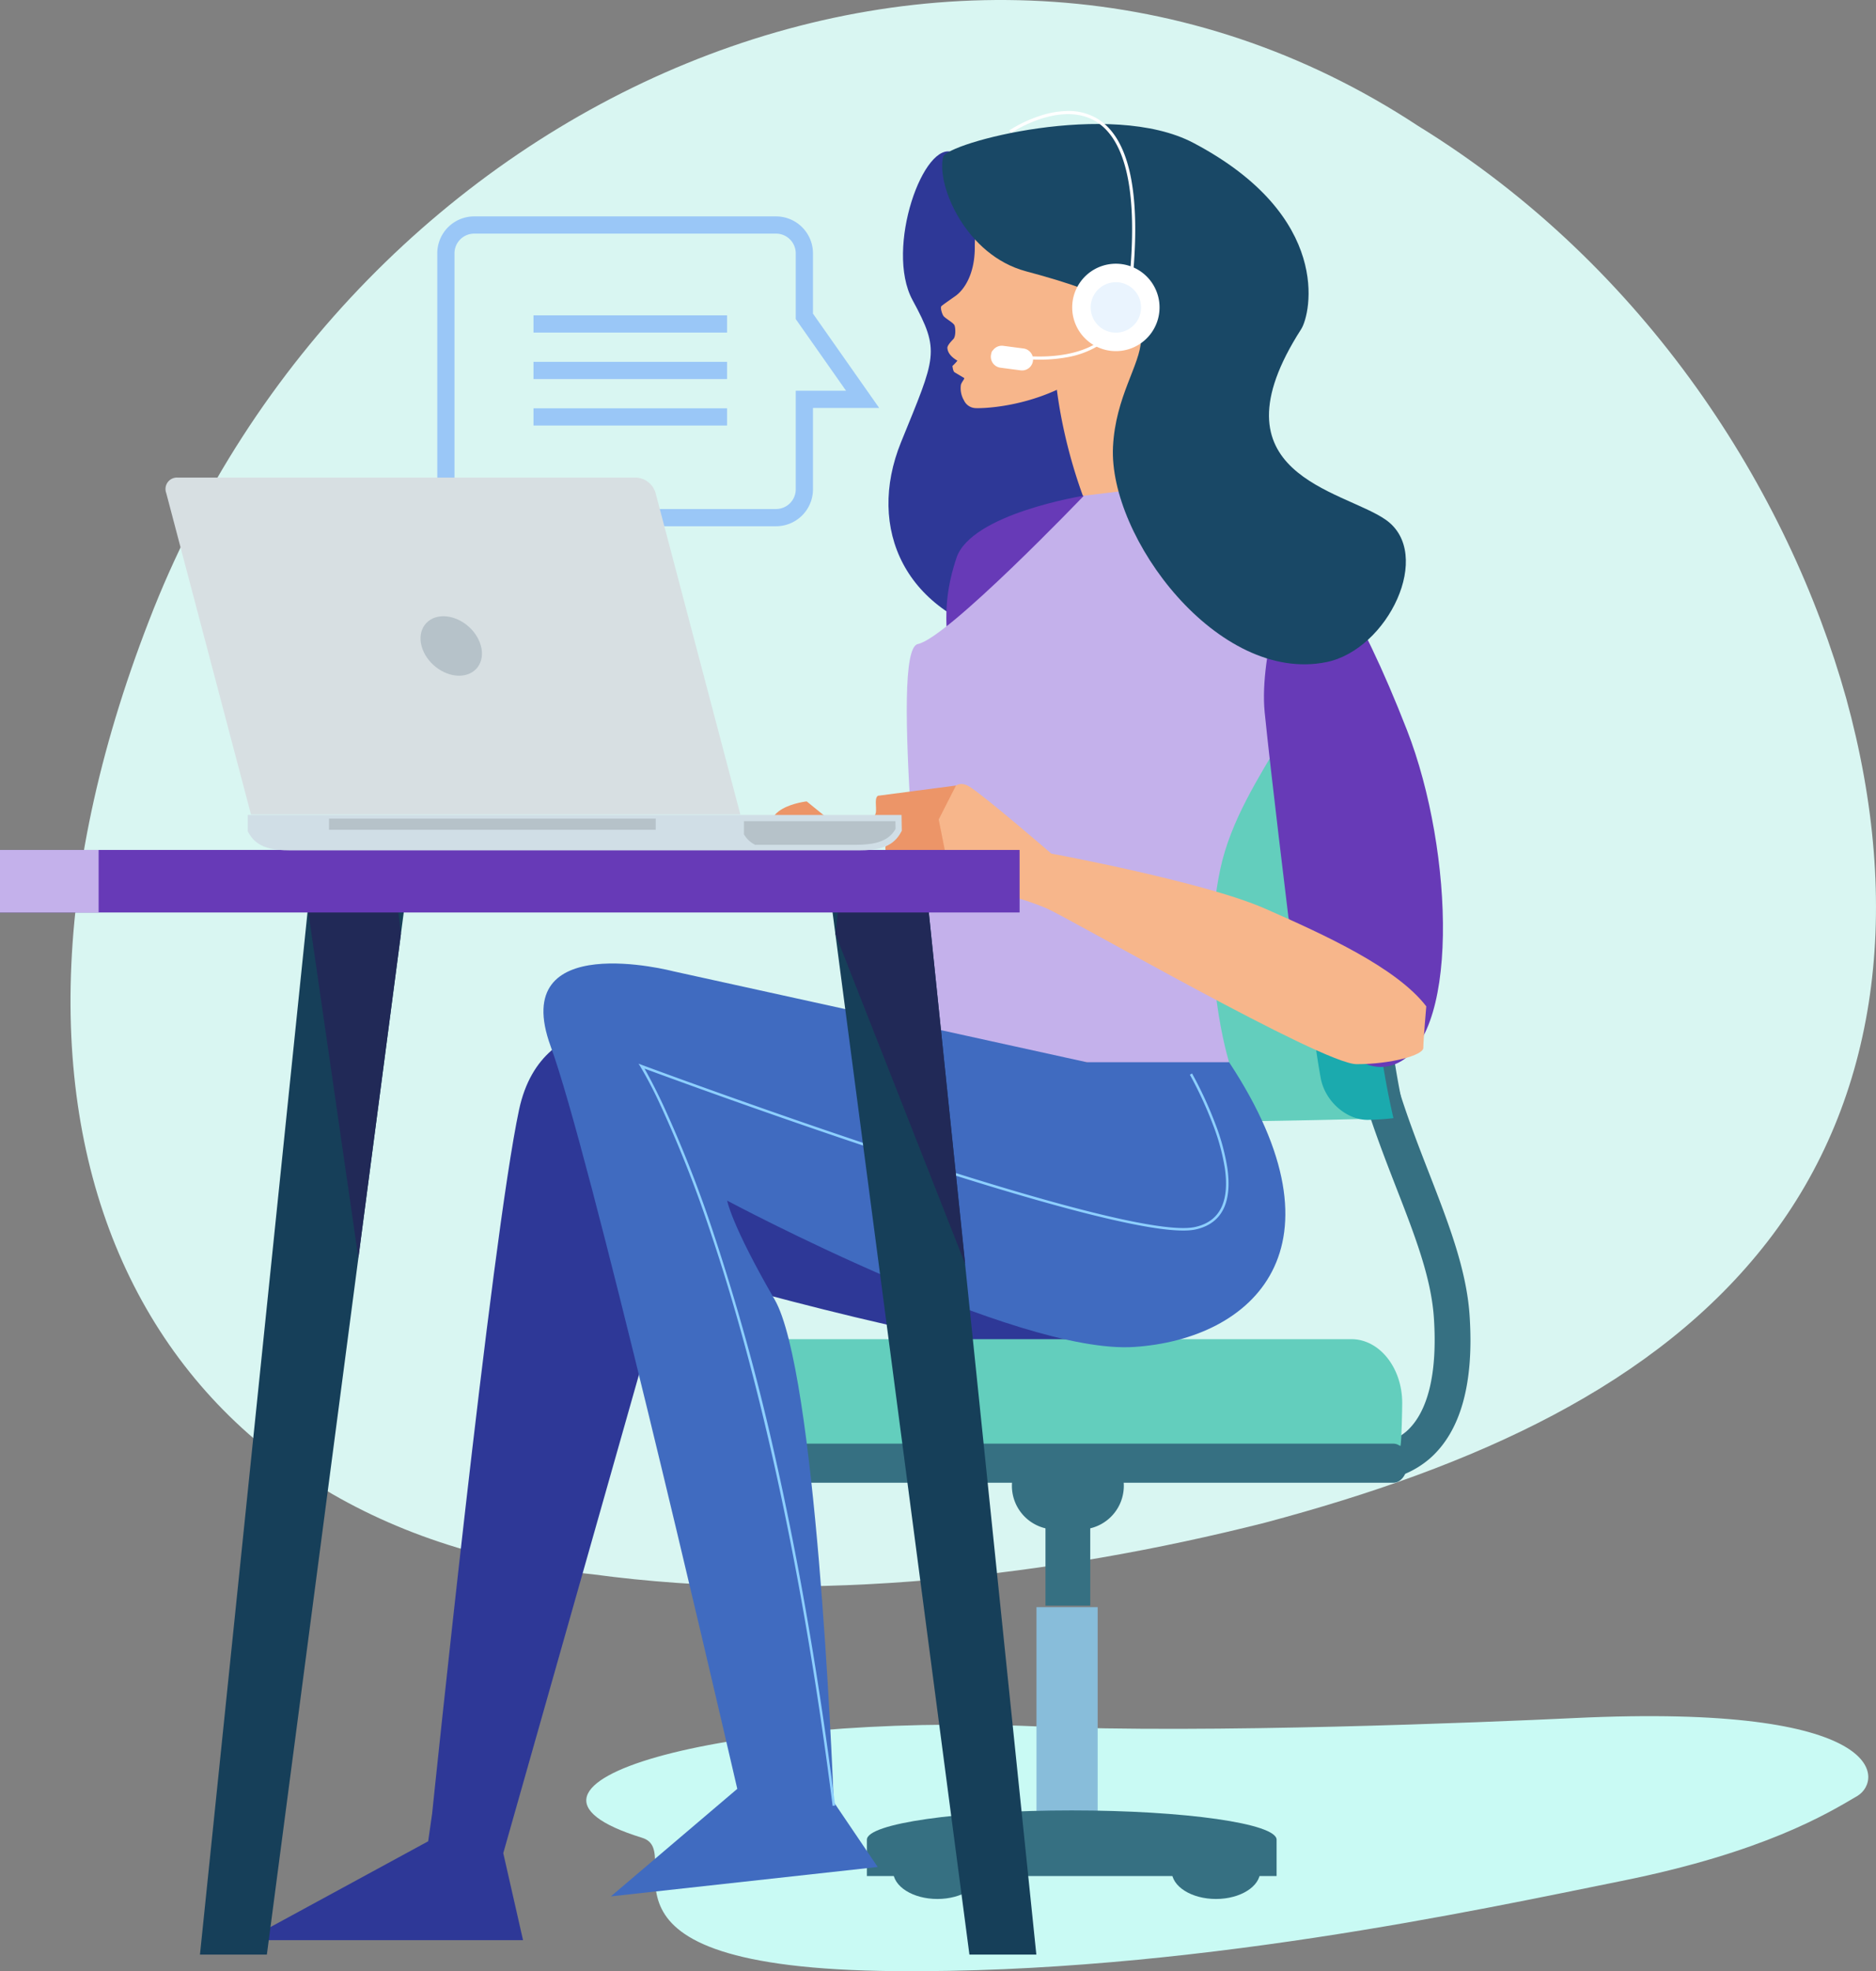
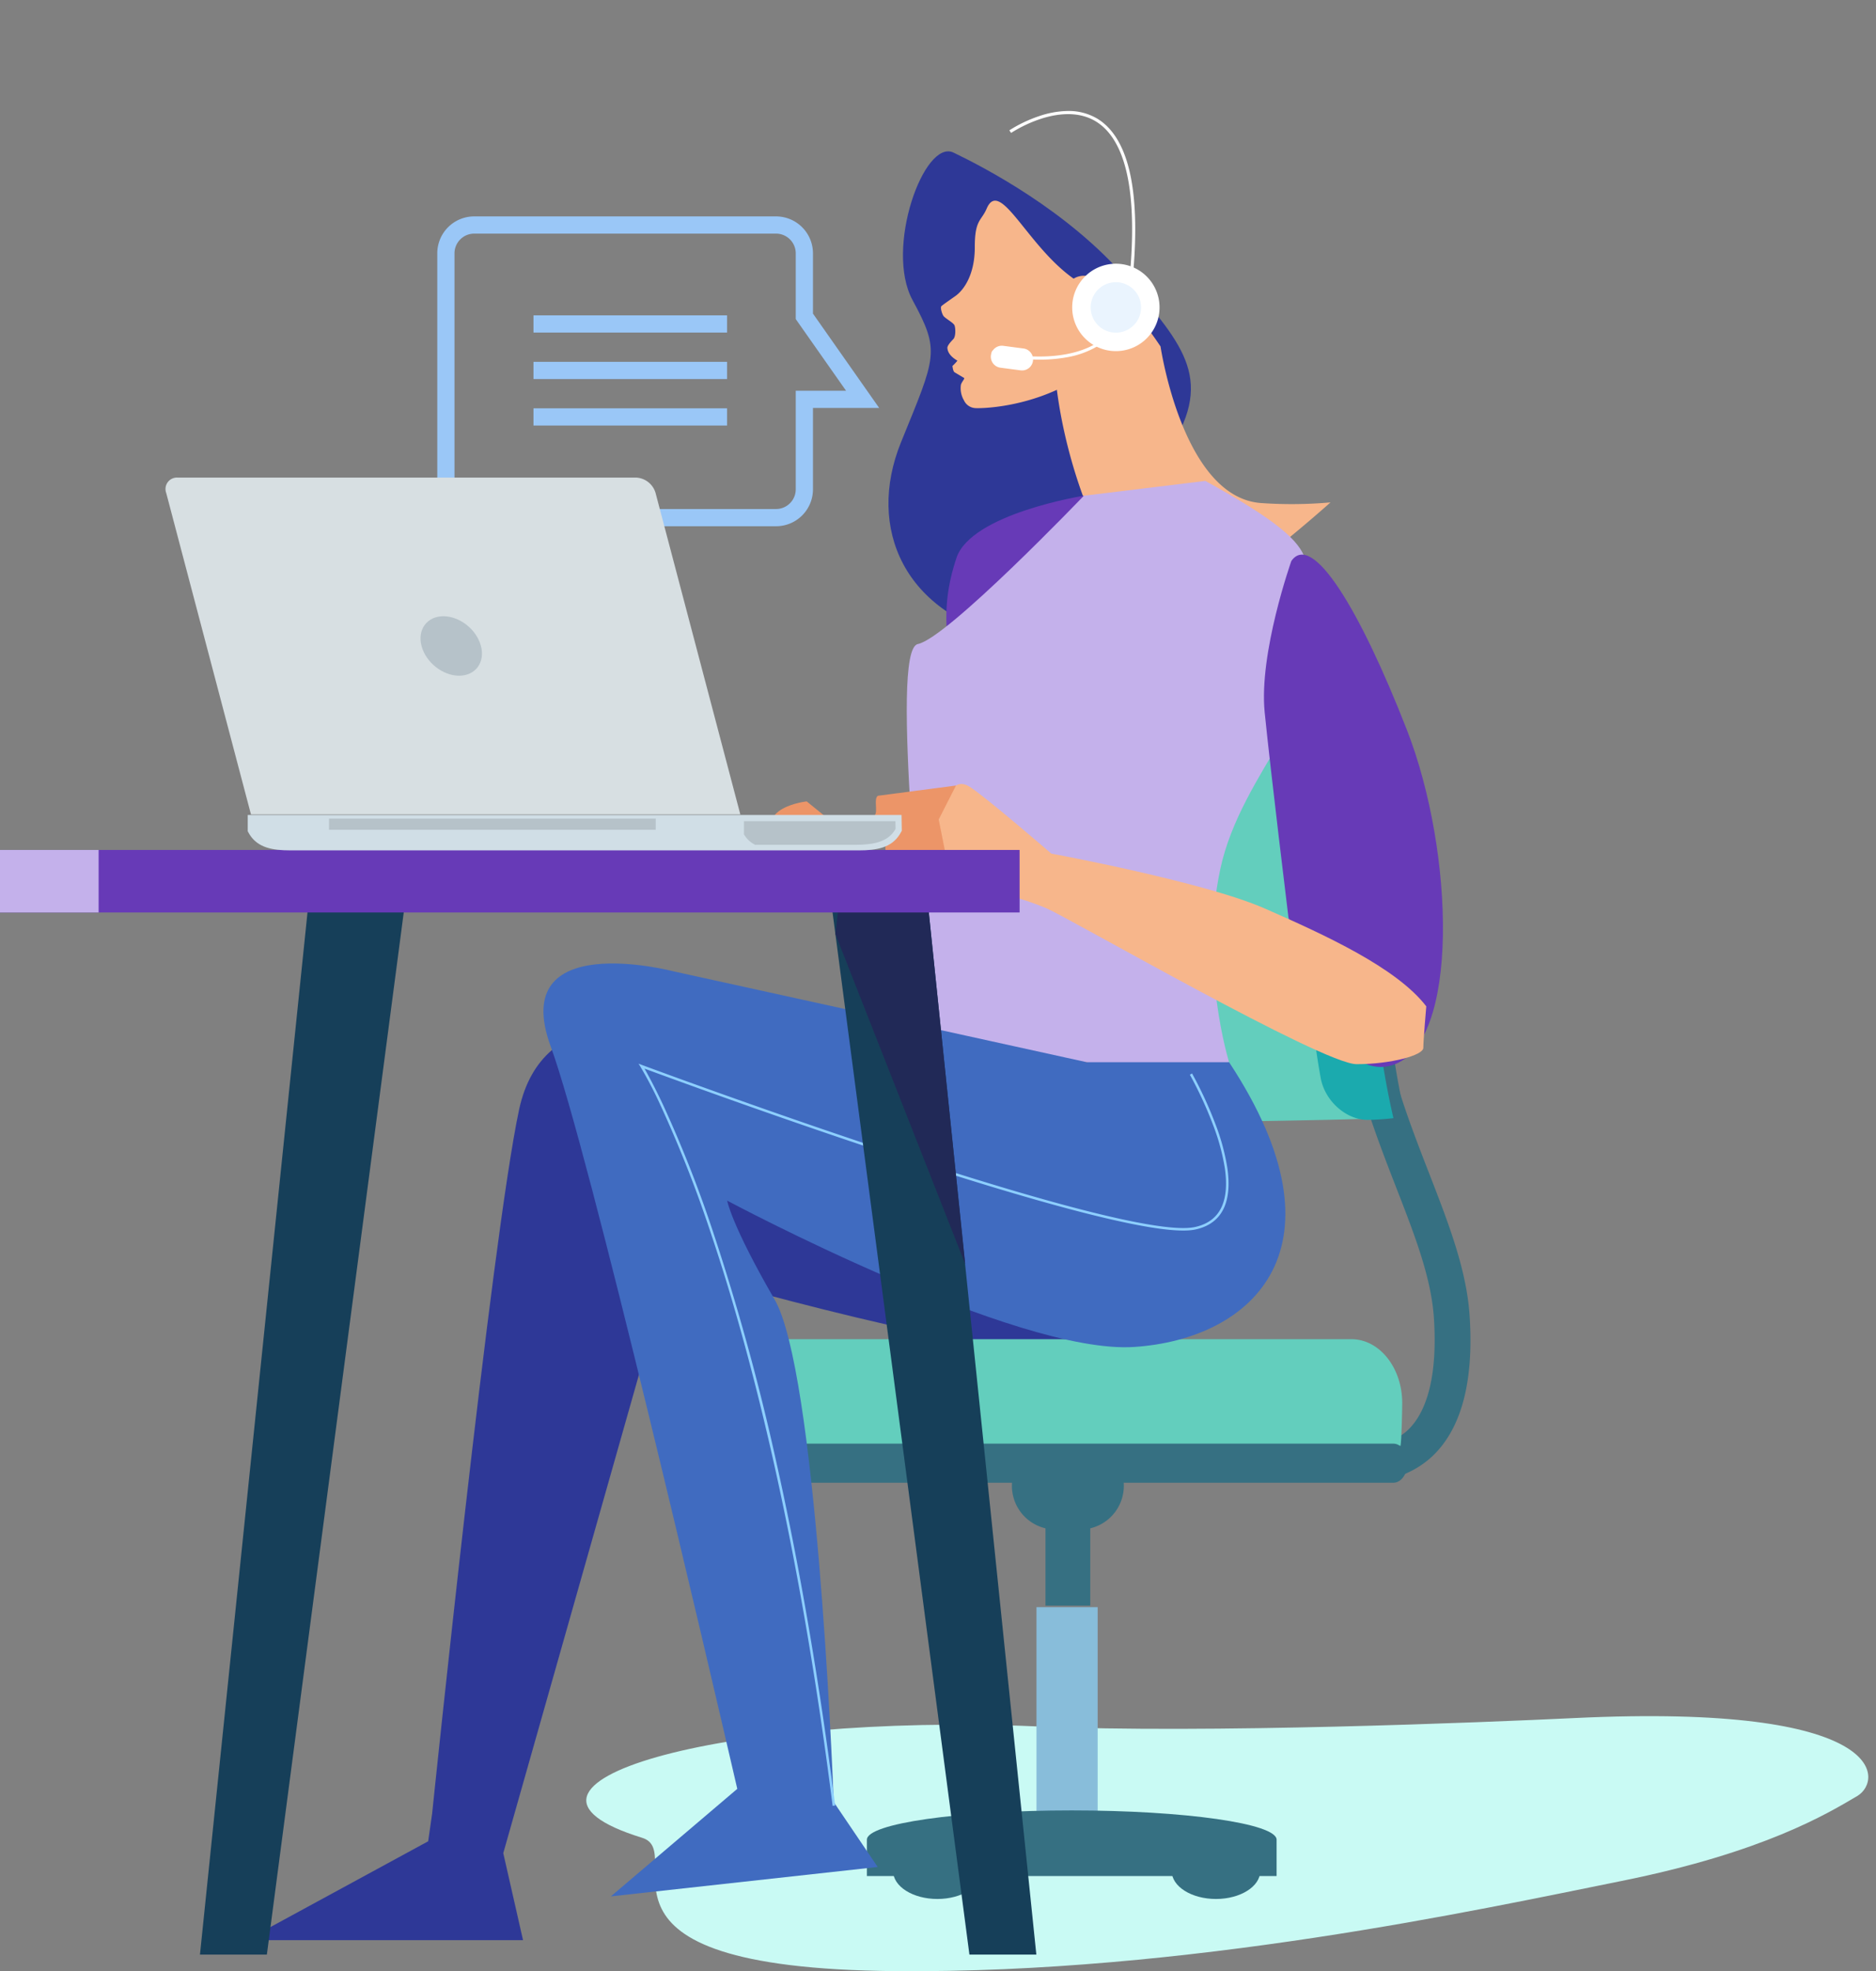
<svg xmlns="http://www.w3.org/2000/svg" width="545.047" height="572.357" viewBox="0 0 545.047 572.357">
  <rect x="0" y="0" width="545.047" height="572.357" fill="#808080" stroke="none" />
  <g transform="translate(-695.393 -3288.863)">
    <path d="M287.114,238.172c-26.077,1.244-106.914,4.587-156.25,2.423-91.48-4.014-164.6,16.933-114.643,32.344,13.96,4.307-23.272,37.832,73.341,38.712,84.809.771,169.979-17.88,211.248-26.183s59.824-19.565,68.448-24.657c7.584-4.477,9.006-26.99-82.145-22.64" transform="translate(865.731 3549.546)" fill="#c9faf4" />
-     <path d="M391.547,36.575C458.118,77.535,499.1,142.8,515.9,202.74c16.727,60.81,9.265,116.295-22.81,157.7-32.391,41.8-84.862,65.395-146.123,81.705-61.14,15.465-131.07,23.654-195.241,14.97C24.416,444.06-36.461,332.979,22.813,180.2,81.377,28.13,257.942-51.343,391.547,36.575" transform="translate(715.88 3288.864)" fill="#d9f6f2" />
    <path d="M208.918,35.984c8.71,4.192,33.193,16.806,50.307,36.683s25.818,29.591,11.336,51.154,28.254,23.122,5.949,34.222c-25.835,12.856-32.282,23.008-50.245,19.106-31.639-6.863-42.776-32.055-32.61-57.073S205.136,93.8,197,78.8s3.367-46.937,11.917-42.817" transform="translate(763.517 3297.191)" fill="#2e3897" />
    <path d="M181.414,99.771s6.462,44.058,29.373,45.471a126.854,126.854,0,0,0,20-.2s-68.587,61.843-82.391,43.134C141.837,179.3,168.42,168,159.744,145.511c-16.425-42.589-12.377-96.4,21.67-45.74" transform="translate(851.161 3289.696)" fill="#f7b68b" />
    <path d="M252.689,76.082c6.214,4.132,12.367,7.479,19.169,7.987-14.851,29.549-47.728,29.272-48.724,29.053a3.852,3.852,0,0,1-3.066-2.224,6.935,6.935,0,0,1-.888-4.534c.267-.9,1.207-1.8.918-1.976s-2.265-1.347-2.753-1.641-.622-1.84-.622-1.84a13.561,13.561,0,0,0,1.443-1.532c-2.554-1.522-2.813-2.873-2.909-3.6s.891-1.8,1.737-2.686c.718-.771.639-3.086.343-3.928s-2.861-2.1-3.312-2.907-.85-2.364-.521-2.7,1.611-1.212,4.061-2.945,5.664-6.2,5.647-14.2,1.9-7.568,3.444-11.175c3.951-9.234,11.962,11.5,26.033,20.843" transform="translate(755.393 3294.217)" fill="#f7b68b" />
    <path d="M416.472,363.163l-107.936-19.52s-34.447-9.186-41.337,22.965C259.169,404.082,241.938,571,241.938,571l-1.149,8.037L187.97,607.74h80.378l-5.741-25.262,48.226-169.941s82.674,24.114,110.232,24.114,48.227-10.334,48.227-14.927-33.3-60.858-52.82-58.561" transform="translate(579.004 3244.463)" fill="#2e3897" />
    <path d="M106.545,464.957a27.208,27.208,0,0,0,18.007-6.511c9.047-7.867,12.96-21.864,11.641-41.583-.882-13.314-6.122-26.788-11.668-41.065-9.346-24.009-19.923-51.22-14.391-87.206L99.854,287.01c-5.952,38.745,5.654,68.582,14.964,92.558,5.481,14.089,10.22,26.267,11,37.981,1.063,16-1.7,27.395-8,32.96a17.235,17.235,0,0,1-13.747,3.866l-2.085,10.192a24.166,24.166,0,0,0,4.561.39" transform="translate(986.173 3253.987)" fill="#367082" />
    <rect width="17.779" height="63.297" transform="translate(996.528 3755.514)" fill="#88bdda" />
    <rect width="13.004" height="22.762" transform="translate(999.144 3732.318)" fill="#367082" />
    <g transform="translate(947.26 3814.538)">
      <path d="M0,19.045V8.5C0,3.807,26.647,0,59.517,0s59.516,3.807,59.516,8.5V19.045Z" transform="translate(0 0)" fill="#367082" />
      <ellipse cx="12.856" cy="8.094" rx="12.856" ry="8.094" transform="translate(7.618 9.523)" fill="#367082" />
      <ellipse cx="12.856" cy="8.094" rx="12.856" ry="8.094" transform="translate(88.561 9.523)" fill="#367082" />
    </g>
    <path d="M219.842,500.884A12.682,12.682,0,0,0,232.52,513.56h7.155a12.68,12.68,0,0,0,0-25.361H232.52a12.679,12.679,0,0,0-12.678,12.685" transform="translate(769.548 3219.411)" fill="#367082" />
    <path d="M122.647,483.079c-.3-1.494-.479-10.854-.479-12.462,0-10.24,6.611-18.535,14.781-18.535H301.67c8.156,0,14.778,8.295,14.778,18.535,0,1.607-.176,10.968-.494,12.462Z" transform="translate(786.341 3225.618)" fill="#63cebd" />
    <path d="M317.659,494.393c0,3.137-1.827,5.683-4.1,5.683H124.43c-2.271,0-4.1-2.546-4.1-5.683s1.827-5.673,4.1-5.673H313.561c2.271,0,4.1,2.542,4.1,5.673" transform="translate(786.651 3219.321)" fill="#367082" />
    <path d="M223.2,351.713c-4.068.3-29.885.754-34.334.811-28.267.34-52.607-4.964-53.964-11.925a241.266,241.266,0,0,1-.73-87.534c1.208-6.956,25.913-12.26,54.777-11.908,4.532.055,30.885.513,35.03.819a236.811,236.811,0,0,0-.778,109.737" transform="translate(871.892 3261.87)" fill="#63cebd" />
    <path d="M133.316,242.145c3.162.037,5.37,1.541,4.93,3.355a236.555,236.555,0,0,0-.887,103.048c.4,1.82-1.787,3.321-4.882,3.356s-5.964-1.41-6.353-3.231a236.849,236.849,0,0,1,.672-103.3c.426-1.825,3.342-3.27,6.52-3.229" transform="translate(965.658 3261.698)" fill="#367082" />
    <path d="M149.1,351.743a71.494,71.494,0,0,1-7.414.5c-6.159.075-12.5-5.361-13.726-12.2a237.222,237.222,0,0,1,.4-86.2c1.282-6.85,7.78-12.274,14.065-12.2a72.7,72.7,0,0,1,7.544.5,236.592,236.592,0,0,0-.869,109.612" transform="translate(951.137 3261.786)" fill="#1baaae" />
    <path d="M320.725,330.76l-82.846-67.227s-15.831,1.736-8.4,11.85,56.539,69.482,56.539,69.482,50.132,22.756,34.7-14.1" transform="translate(691.889 3258.022)" fill="#ec9568" />
    <path d="M273.75,156.365s-32.725,5.167-37.031,18.085-2.584,20.669-2.584,26.7,41.337-21.53,39.615-44.782" transform="translate(736.544 3276.439)" fill="#673ab7" />
    <path d="M239.483,151.166l-35.309,4.306s-39.615,41.337-48.227,43.06,2.99,96.026.861,108.8c-1.148,6.89,31,10.048,48.227,12.631s41.337,0,41.337,0-8.612-27.558-2.583-55.977,32.725-49.949,26.7-69.756,11.195-19.807-31-43.059" transform="translate(806.12 3277.333)" fill="#c4b1eb" />
    <path d="M115.836,178.86s-9.473,26.7-7.751,43.92,6.889,59.422,6.889,59.422,10.334,49.087,30.142,43.059,18.085-62.005,4.306-97.314-27.558-57.7-33.586-49.088" transform="translate(954.742 3272.891)" fill="#673ab7" />
    <path d="M256.1,321.995s-.861,9.9-.861,12.057-9.473,4.736-19.377,4.736-83.1-42.2-89.994-45.212-22.821-7.32-26.7-7.751-6.889-11.2-4.736-18.085c1.424-4.559,2.849-8.552,5.022-9.859,1.111-.667,2.418-.634,4.021.386,4.736,3.014,23.682,19.377,23.682,19.377s44.351,8.181,62.005,15.932S247.492,310.8,256.1,321.995" transform="translate(853.68 3259.07)" fill="#f7b68b" />
    <path d="M279.951,260.944l22.677-2.969-5.023,9.858L300.62,282.9l-12.488,2.152s-1.722-2.152.431-3.014,5.168-2.153,5.168-2.153-6.029-.861-8.612-1.292-3.014-1.292-3.014-2.584,2.584-2.152,2.584-2.152-4.737-1.722-5.168-3.014-1.292-3.014-.431-4.306-.431-4.736.861-5.6" transform="translate(670.513 3258.977)" fill="#ec9568" />
    <path d="M56.319,239.651C48.278,204.876,13.263,54.494,2.109,24.077c-12.631-34.448,35.6-21.816,35.6-21.816L157.876,28.67h41.336c35.6,53.967,6.889,80.378-27.559,82.674S53.383,68.859,53.383,68.859s1.149,6.89,13.78,28.706c11.951,20.643,16.706,133.8,17.184,145.924l12.766,18.846-77.528,8.541Z" transform="translate(853.281 3568.621)" fill="#406bc0" />
    <path d="M18.018,271.551l37.745-32.084C51.62,221.551,40.956,175.712,29.9,130.348,15.874,72.838,6.367,37.142,1.64,24.249A29.976,29.976,0,0,1-.495,13.476,13.092,13.092,0,0,1,1.717,6.147,14.48,14.48,0,0,1,9.6.854,35.735,35.735,0,0,1,20.068-.5,80.494,80.494,0,0,1,37.821,1.775L157.93,28.17h41.551l.148.225C208.024,41.123,213.262,52.969,215.2,63.6c1.755,9.641.806,18.235-2.82,25.543a34.328,34.328,0,0,1-6.86,9.354,41.472,41.472,0,0,1-9.554,6.865,60.98,60.98,0,0,1-24.278,6.477c-.86.057-1.771.086-2.707.087h0c-8.242,0-19.466-2.245-33.36-6.674A405.833,405.833,0,0,1,97.515,90.6C76.429,81.41,58.492,72.11,54.148,69.828a50.252,50.252,0,0,0,1.891,5.109A205.338,205.338,0,0,0,67.6,97.314c1.452,2.508,2.865,6.487,4.2,11.829,1.216,4.858,2.4,10.964,3.519,18.149,1.906,12.24,3.669,27.847,5.239,46.387,2.723,32.161,4.036,63.338,4.285,69.647L97.992,262.74ZM20.068.5C11.318.5,5.42,2.593,2.537,6.72c-2.724,3.9-2.71,9.682.042,17.185,4.74,12.927,14.258,48.66,28.289,106.206,11.123,45.622,21.846,91.724,25.939,109.427l.069.3L21.152,270.2l75.082-8.272L83.853,243.651l-.006-.143c-.235-5.964-1.545-37.355-4.288-69.744-1.568-18.517-3.328-34.1-5.231-46.318-2.334-14.984-4.89-24.953-7.6-29.631A205.286,205.286,0,0,1,55.076,75.224a33.7,33.7,0,0,1-2.185-6.283l-.167-1,.9.479c.2.106,20.188,10.758,44.3,21.272,31.869,13.895,56.44,21.24,71.055,21.24.916,0,1.8-.028,2.644-.084,18.979-1.265,33.509-9.336,39.863-22.142,7.483-15.081,3.146-35.663-12.54-59.533H157.821l-.053-.012L37.579,2.745A79.422,79.422,0,0,0,20.068.5Z" transform="translate(853.281 3568.621)" fill="rgba(0,0,0,0)" />
    <path d="M239.047,571.143c-10.281-81.2-24.909-135.22-35.371-166.237a354.3,354.3,0,0,0-14.522-36.917,121.991,121.991,0,0,0-5.922-11.421l-.571-.912,1.009.375c.347.129,35.158,13.057,72.185,25.257,21.743,7.164,39.983,12.679,54.214,16.391,17.742,4.628,29.233,6.45,34.154,5.414,3.821-.8,6.472-2.8,7.879-5.935,1.255-2.8,1.557-6.538.9-11.124a62.138,62.138,0,0,0-3.437-12.619,112.677,112.677,0,0,0-6.729-14.565l.636-.363a113.515,113.515,0,0,1,6.779,14.672,62.858,62.858,0,0,1,3.475,12.77c.681,4.726.361,8.6-.952,11.528-1.508,3.359-4.333,5.5-8.4,6.351-2.646.557-7.123.321-13.307-.7-5.591-.924-12.719-2.513-21.184-4.721-14.246-3.716-32.5-9.236-54.259-16.4-33.588-11.067-65.352-22.733-71.24-24.907.876,1.516,2.792,4.98,5.418,10.571a354.734,354.734,0,0,1,14.552,36.98A665.468,665.468,0,0,1,222.636,471.1c6.827,30.429,12.593,64.057,17.137,99.95Z" transform="translate(698.257 3242.066)" fill="#8dcfff" />
    <path d="M490.622,603.4H471.185L503.26,292.739h28.189Z" transform="translate(282.305 3253.002)" fill="#163f59" />
-     <path d="M500.492,307.058,488.13,401.141,473.457,299.749l.728-7.009h24.64Z" transform="translate(311.381 3253.002)" fill="#212957" />
    <path d="M291.352,603.4h19.443L278.719,292.739H250.528Z" transform="translate(685.694 3253.002)" fill="#163f59" />
    <path d="M275.471,307.058,313.2,402.934,302.5,299.749l-.72-7.009H277.141Z" transform="translate(662.632 3253.002)" fill="#212957" />
    <path d="M296.232,0H0V18.154H296.232Z" transform="translate(695.393 3535.656)" fill="#673ab7" />
-     <path d="M121.158,35.6c.946-4.026,48.623-16.789,72.741-4.079,40.5,21.342,34.133,49.657,31.293,54.08-27.111,42.222,12.1,46.633,24.56,55.331,14.061,9.817.651,37.72-17.224,41.343-31.467,6.381-63.313-36.218-62.005-62.519,1.453-29.207,28.726-36.583-25.262-50.954-17.455-4.647-26.059-24.887-24.1-33.2" transform="translate(848.236 3298.84)" fill="#194866" />
    <path d="M232.593,86.185a12.689,12.689,0,1,1-14.121-11.075,12.69,12.69,0,0,1,14.121,11.075" transform="translate(799.598 3290.42)" fill="#fff" />
    <path d="M230.285,93.76q-1.265,0-2.574-.061a60.872,60.872,0,0,1-11.451-1.631l.233-.875a59.929,59.929,0,0,0,11.28,1.6c5.783.269,13.941-.275,19.967-4.395,4.788-3.274,7.6-8.349,8.349-15.085,1.618-14.492,1.395-26.091-.663-34.475-1.7-6.942-4.676-11.741-8.834-14.262-5.3-3.216-11.687-2.148-16.107-.685a38.96,38.96,0,0,0-8.492,4.036l-.505-.751a39.107,39.107,0,0,1,8.69-4.137,26.914,26.914,0,0,1,8.267-1.48,16.184,16.184,0,0,1,8.613,2.241c4.372,2.65,7.483,7.636,9.246,14.82,2.084,8.488,2.314,20.194.684,34.794-.783,7.011-3.723,12.3-8.74,15.733a26.214,26.214,0,0,1-10.123,3.942A43.454,43.454,0,0,1,230.285,93.76Z" transform="translate(767.159 3299.529)" fill="#fff" />
    <path d="M260.331,110.92l-5.865-.771a3.2,3.2,0,1,1,.834-6.35l5.866.771a3.2,3.2,0,0,1-.835,6.35" transform="translate(731.585 3285.478)" fill="#fff" />
    <path d="M228.38,87.943a7.324,7.324,0,1,1-8.151-6.392,7.325,7.325,0,0,1,8.151,6.392" transform="translate(798.486 3289.306)" fill="#eaf4fe" />
-     <path d="M235.279,0c35.955.052,72.1,11.774,105.229,37.414,57.893,41.9,93.529,108.661,108.145,169.974,14.546,62.2,8.057,118.961-19.836,161.313-28.168,42.76-73.8,66.894-127.076,83.578-53.171,15.82-113.984,24.2-169.791,15.313C21.234,454.239-31.708,340.612,19.839,184.327,56.177,73.34,144.783.157,234.76,0Z" transform="translate(747.778 3303.313)" fill="none" />
    <path d="M407.4,148.911H319.7a10.721,10.721,0,0,1-10.723-10.723V69.67A10.722,10.722,0,0,1,319.7,58.946h87.7A10.736,10.736,0,0,1,418.128,69.67V87.176l19.234,27.385H418.128v23.627A10.723,10.723,0,0,1,407.4,148.911ZM319.7,63.946a5.73,5.73,0,0,0-5.723,5.724v68.518a5.729,5.729,0,0,0,5.723,5.723h87.7a5.73,5.73,0,0,0,5.724-5.723V109.561h14.612l-14.612-20.8V69.67a5.731,5.731,0,0,0-5.724-5.724Z" transform="translate(513.462 3292.752)" fill="#9ac7f7" />
    <path d="M56.235,2.5H0v-5H56.235Z" transform="translate(850.392 3382.929)" fill="#9ac7f7" />
    <path d="M56.235,2.5H0v-5H56.235Z" transform="translate(850.392 3396.425)" fill="#9ac7f7" />
    <path d="M56.235,2.5H0v-5H56.235Z" transform="translate(850.392 3409.921)" fill="#9ac7f7" />
    <path d="M487.7,273.029c.024-.047.054-.1.078-.147l-.078-4.588H297.752v4.588s-.031.1,0,.147l.484.854c2.441,3.978,6.82,4.692,11.836,4.692h165.3c5.017,0,9.389-.715,11.837-4.692Z" transform="translate(469.618 3257.203)" fill="#d0dee6" />
    <path d="M299.922,274.175a.17.17,0,0,0,0,.126l.472.695a7.713,7.713,0,0,0,2.778,2.334h28.881c4.826,0,9.037-.576,11.386-3.791l.454-.7a.831.831,0,0,0,.086-.117l-.048-2.258H299.922Z" transform="translate(611.615 3256.831)" fill="#b6c2c9" />
    <rect width="94.91" height="3.244" transform="translate(790.987 3526.557)" fill="#b6c2c9" />
    <path d="M521.338,247.8l-24.626-93.335A6.2,6.2,0,0,0,491.078,150H357.815a3.321,3.321,0,0,0-3.279,4.464L379.161,247.8Z" transform="translate(389.146 3277.534)" fill="#d7dfe2" />
    <path d="M462.576,207.259c1.259,4.759-1.594,8.625-6.351,8.625s-9.648-3.866-10.907-8.625,1.583-8.639,6.353-8.639,9.648,3.866,10.9,8.639" transform="translate(372.548 3269.178)" fill="#b6c2c9" />
    <path d="M28.657,0H0V18.154H28.657Z" transform="translate(695.393 3535.656)" fill="#c4b1eb" />
  </g>
</svg>